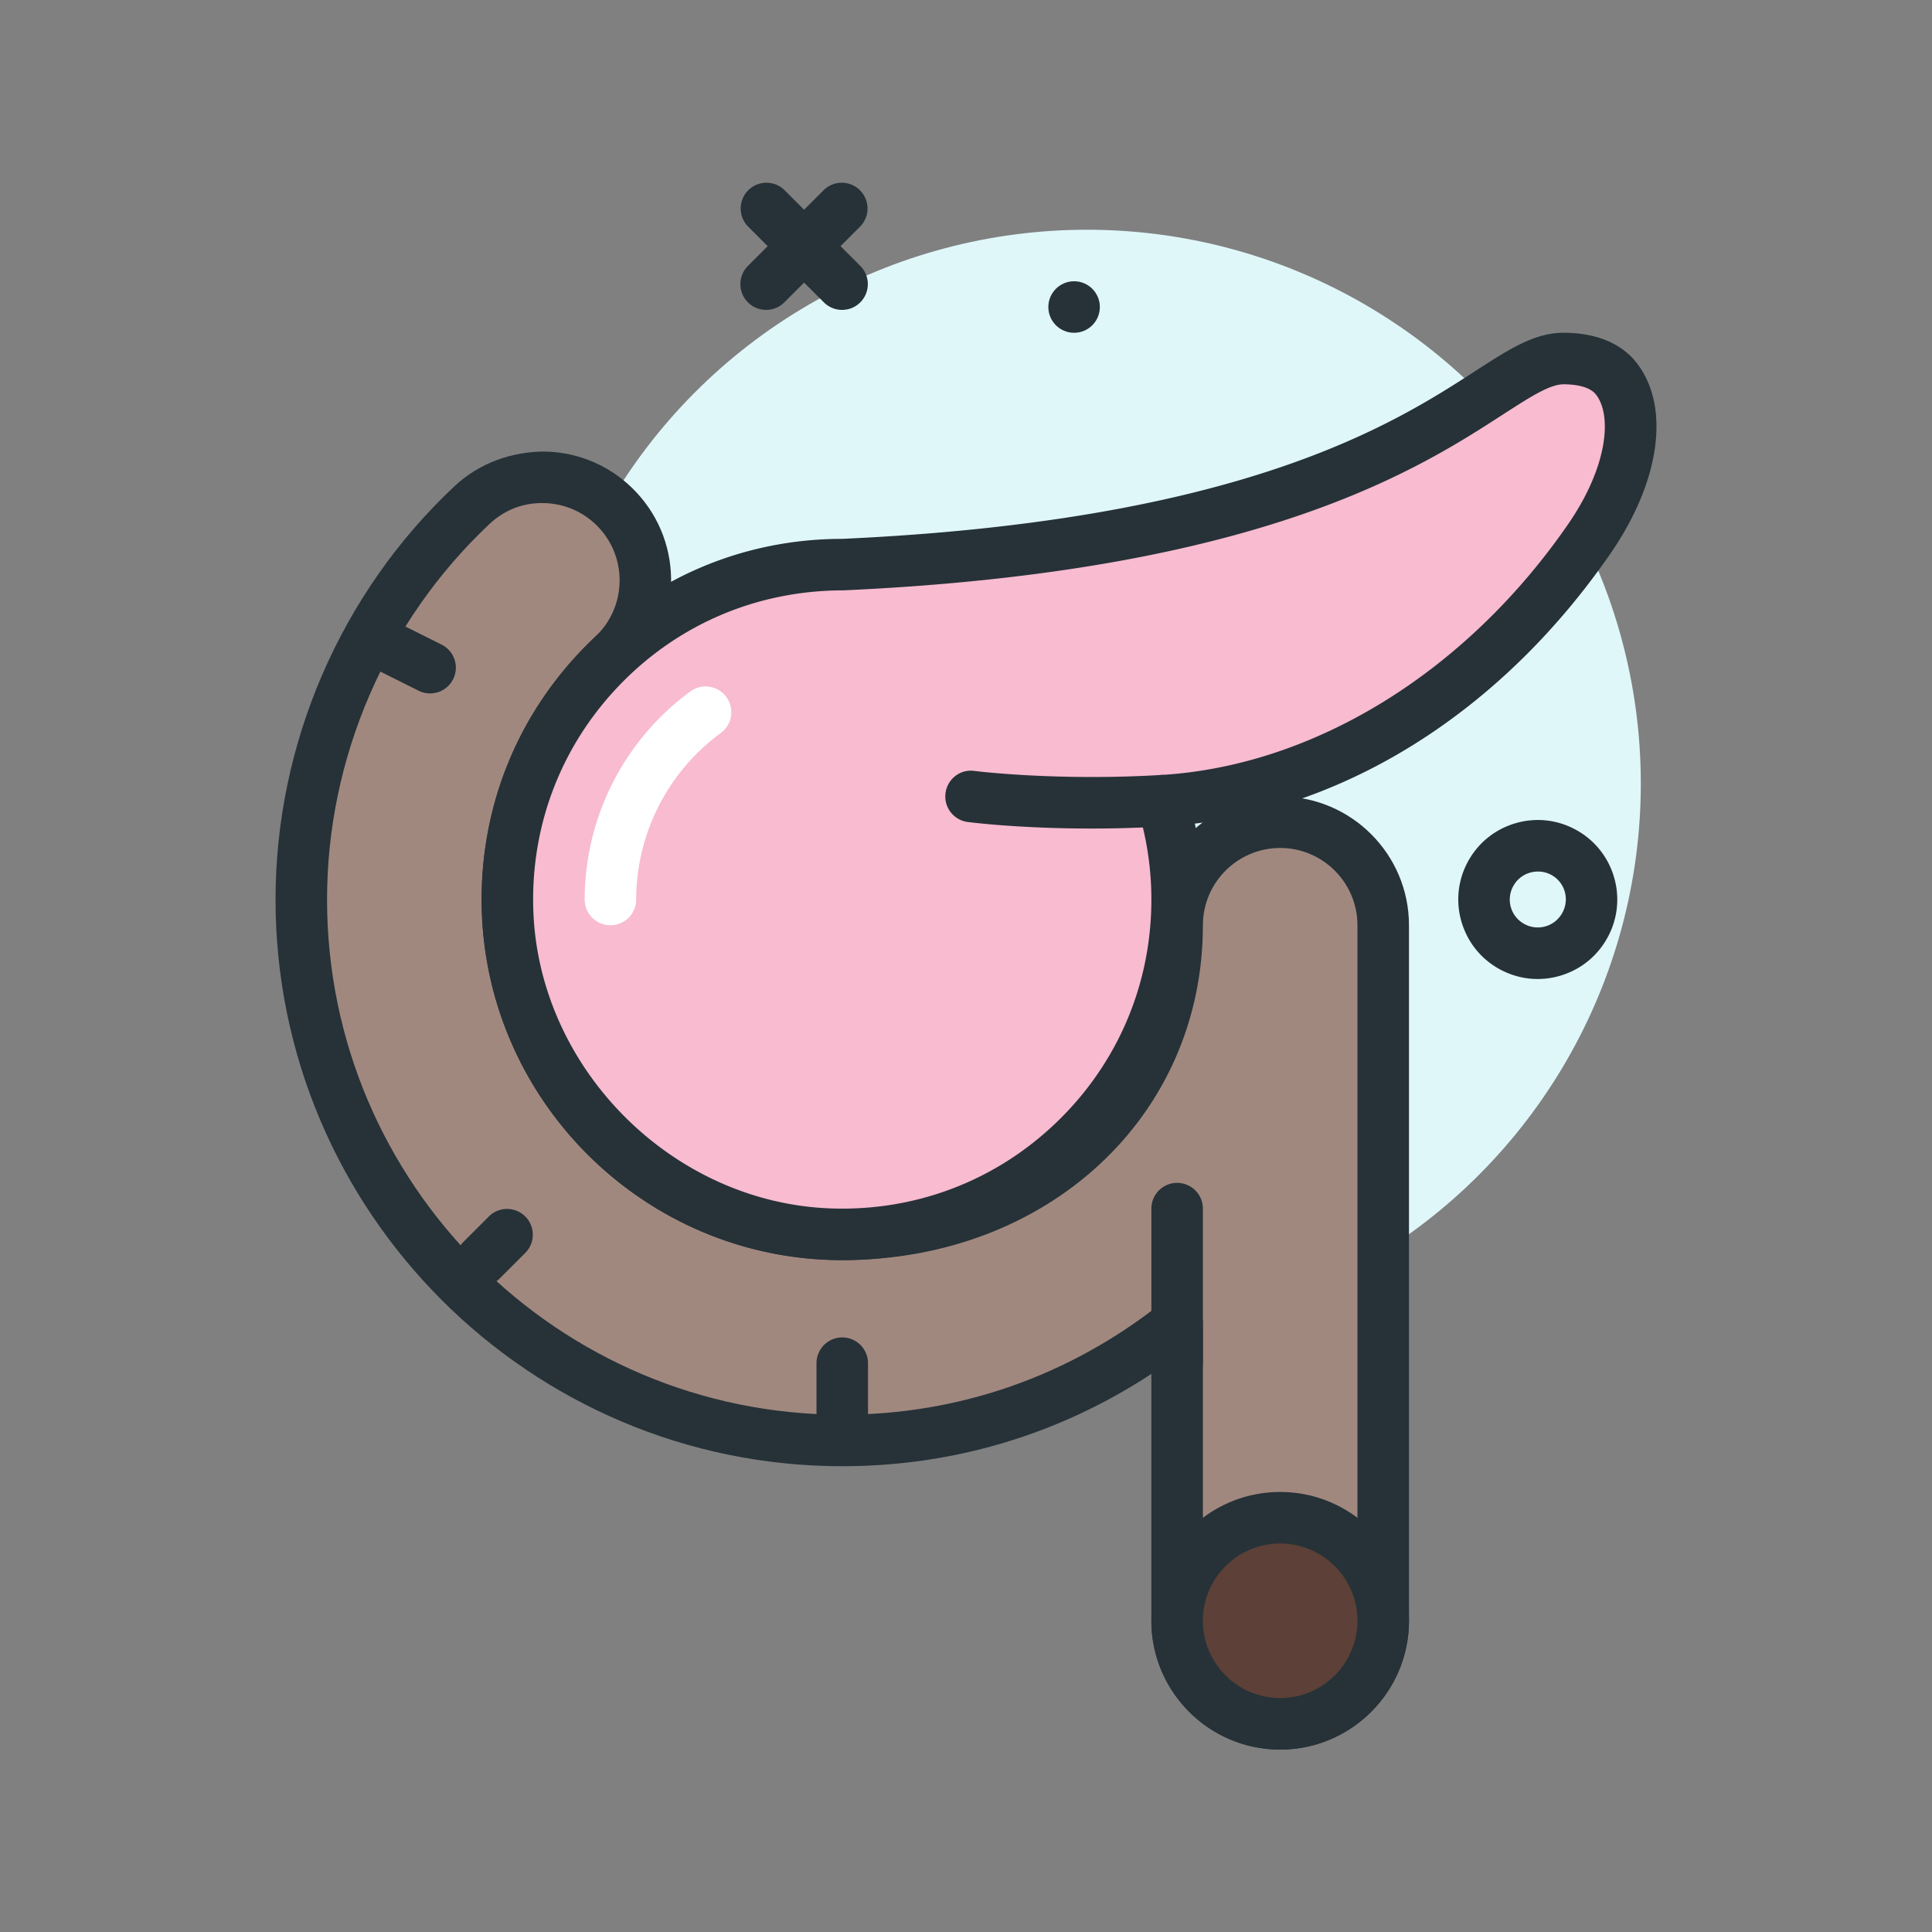
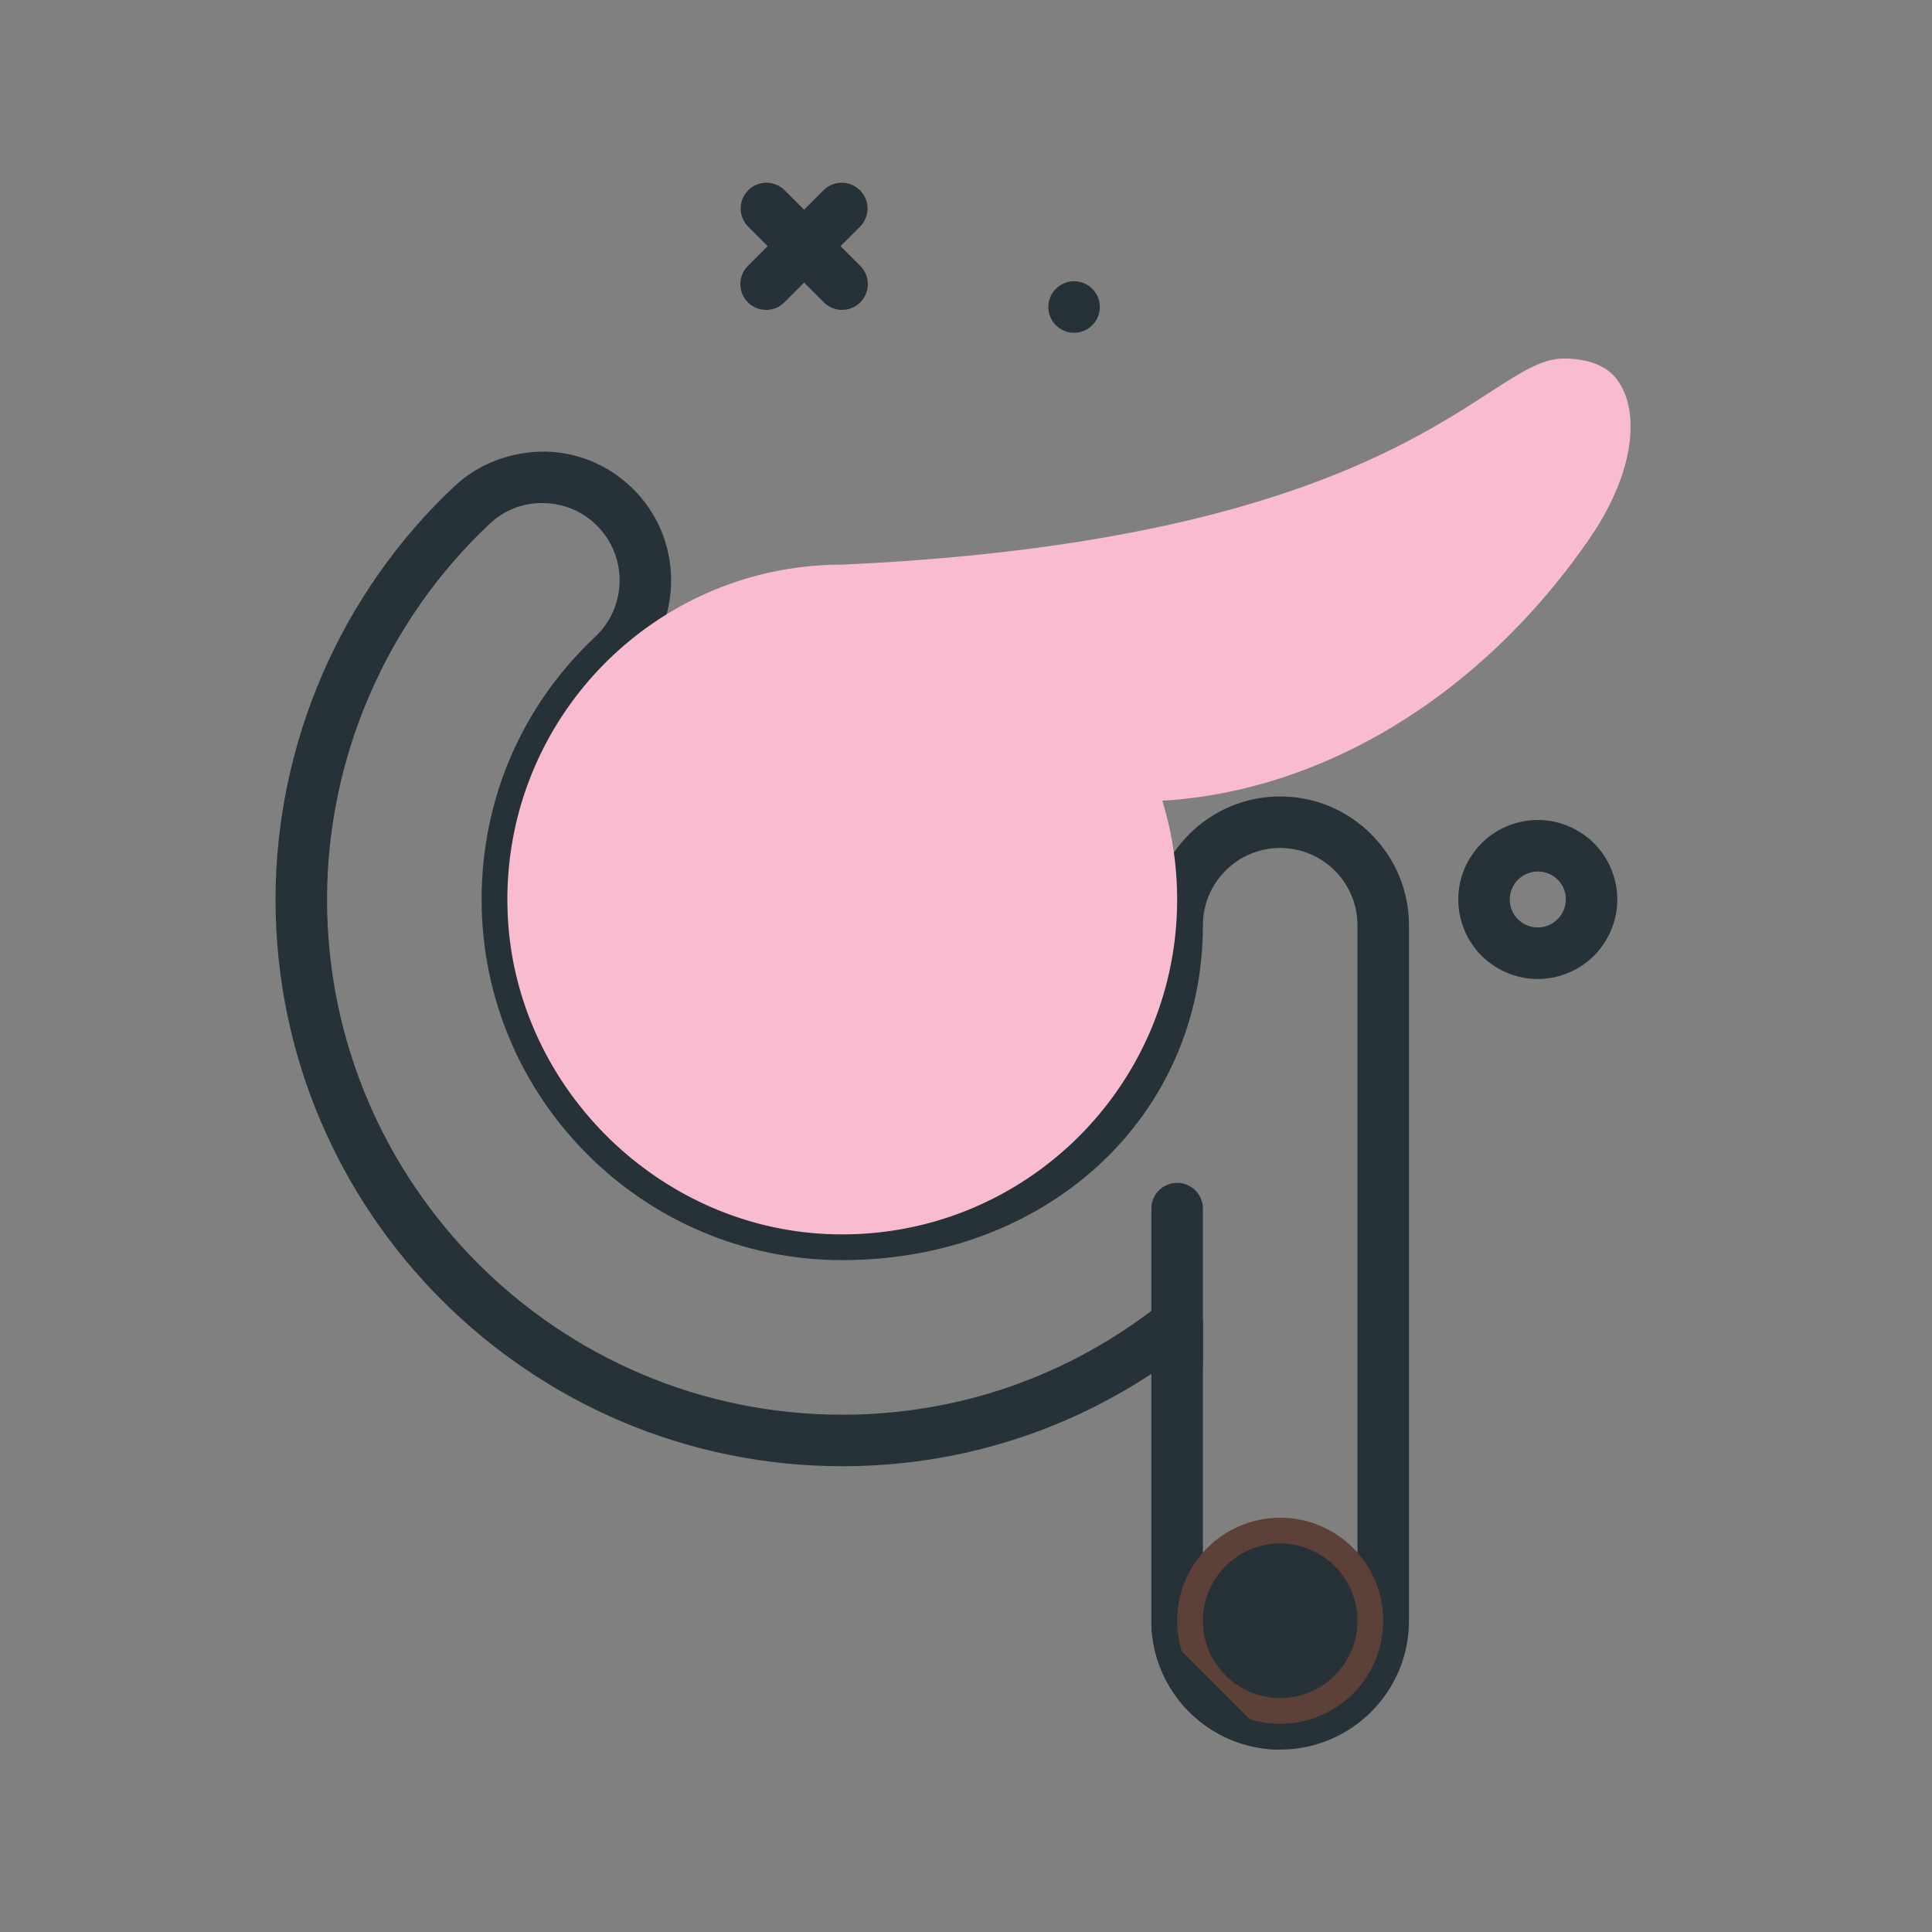
<svg xmlns="http://www.w3.org/2000/svg" width="512" height="512" viewBox="0 0 300 300">
  <rect x="0" y="0" width="300" height="300" fill="#808080" stroke="none" />
-   <circle cx="168.785" cy="121.674" fill="#e0f7fa" r="86" />
  <g fill="#263238">
    <circle cx="166.785" cy="47.674" r="4" />
    <path d="M238.769 152.018c-2.004 0-3.988-.492-5.805-1.465-2.906-1.555-5.031-4.148-5.988-7.301a12.25 12.25 0 0 1 .93-9.398c1.555-2.906 4.148-5.031 7.301-5.988s6.488-.629 9.398.93a12.26 12.26 0 0 1 5.988 7.301 12.25 12.25 0 0 1-.93 9.398c-1.555 2.906-4.148 5.031-7.301 5.988a12.35 12.35 0 0 1-3.593.535zm.02-16.684c-.422 0-.848.062-1.262.188-1.109.336-2.02 1.086-2.566 2.105a4.31 4.31 0 0 0 1.777 5.871c1.023.551 2.203.66 3.305.328 1.109-.336 2.02-1.086 2.566-2.105a4.31 4.31 0 0 0-3.82-6.387zM118.964 48.119a3.99 3.99 0 0 1-2.828-1.172 4 4 0 0 1 0-5.656l11.793-11.793a4 4 0 0 1 5.656 5.656l-11.793 11.793a3.98 3.98 0 0 1-2.828 1.172z" />
    <path d="M130.757 48.119a3.99 3.99 0 0 1-2.828-1.172l-11.793-11.793a4 4 0 0 1 5.656-5.656l11.793 11.793a4 4 0 0 1 0 5.656 3.98 3.98 0 0 1-2.828 1.172z" />
  </g>
-   <path d="m198.785 127.674c-8.836 0-16 7.164-16 16 0 28.672-23.328 48-52 48s-52-23.328-52-52c0-14.504 5.82-27.961 16.391-37.895 6.441-6.055 6.754-16.18.703-22.617-6.062-6.445-16.188-6.758-22.617-.703-16.828 15.816-26.477 38.129-26.477 61.215 0 46.316 37.684 84 84 84 19.637 0 37.681-6.825 52-18.158v46.158c0 8.836 7.164 16 16 16s16-7.164 16-16v-108c0-8.836-7.164-16-16-16z" fill="#a1887f" />
  <path d="m198.785 271.674c-11.027 0-20-8.973-20-20v-38.336c-14.309 9.402-30.75 14.336-48 14.336-48.523 0-88-39.477-88-88 0-24.188 10.109-47.562 27.738-64.129 3.887-3.66 9.008-5.484 14.309-5.422 5.34.168 10.297 2.402 13.961 6.297 7.555 8.039 7.16 20.719-.879 28.273-9.754 9.168-15.129 21.594-15.129 34.98 0 26.469 21.531 48 48 48 27.812 0 48-18.504 48-44 0-11.027 8.973-20 20-20s20 8.973 20 20v108c0 11.028-8.973 20.001-20 20.001zm-16-70.156c.594 0 1.188.133 1.742.398 1.379.668 2.258 2.066 2.258 3.602v46.156c0 6.617 5.383 12 12 12s12-5.383 12-12v-108c0-6.617-5.383-12-12-12s-12 5.383-12 12c0 29.645-24.074 52-56 52-30.879 0-56-25.121-56-56 0-15.621 6.27-30.113 17.652-40.809 4.82-4.535 5.059-12.145.527-16.965-2.199-2.336-5.176-3.68-8.379-3.777-3.293-.117-6.254 1.055-8.582 3.246-16.027 15.066-25.219 36.316-25.219 58.305 0 44.113 35.887 80 80 80 18.098 0 35.223-5.98 49.52-17.293.719-.57 1.598-.863 2.481-.863z" fill="#263238" />
  <circle cx="198.785" cy="251.674" fill="#5d4037" r="16" />
-   <path d="M198.785 271.674c-11.027 0-20-8.973-20-20s8.973-20 20-20 20 8.973 20 20-8.973 20-20 20zm0-32c-6.617 0-12 5.383-12 12s5.383 12 12 12 12-5.383 12-12-5.383-12-12-12zm-16-24a4 4 0 0 1-4-4v-24a4 4 0 1 1 8 0v24a4 4 0 0 1-4 4z" fill="#263238" />
+   <path d="M198.785 271.674c-11.027 0-20-8.973-20-20zm0-32c-6.617 0-12 5.383-12 12s5.383 12 12 12 12-5.383 12-12-5.383-12-12-12zm-16-24a4 4 0 0 1-4-4v-24a4 4 0 1 1 8 0v24a4 4 0 0 1-4 4z" fill="#263238" />
  <path d="M242.785 55.674c-12 0-24 28-112 32-29.391 0-53.087 24.384-51.961 54.026 1.017 26.768 23.167 48.919 49.936 49.936 29.642 1.126 54.026-22.57 54.026-51.961a51.98 51.98 0 0 0-2.307-15.344l.006.004c24.326-1.426 49.087-15.713 66.302-40.661 7.101-10.291 8-20 4.188-24.875-1.897-2.423-5.19-3.125-8.19-3.125z" fill="#f8bbd0" />
-   <path d="M130.808 195.674a60.13 60.13 0 0 1-2.203-.043c-29.055-1.102-52.676-24.723-53.777-53.777-.586-15.387 4.961-29.953 15.613-41.016 10.656-11.07 24.984-17.164 40.344-17.164 62.367-2.84 85.707-17.922 98.246-26.023 5.371-3.469 9.25-5.977 13.754-5.977 5.031 0 8.953 1.613 11.34 4.66 5.285 6.762 3.699 18.387-4.047 29.613-16.449 23.836-39.754 38.91-64.543 41.945a55.93 55.93 0 0 1 1.25 11.781c0 15.359-6.094 29.688-17.164 40.344-10.535 10.145-24.246 15.657-38.813 15.657zm111.977-136c-2.145 0-5.191 1.969-9.414 4.695-13.172 8.516-37.695 24.359-102.406 27.301-13.348.004-25.629 5.23-34.762 14.715S82.32 128.358 82.82 141.549c.93 24.484 21.605 45.16 46.09 46.09 13.203.496 25.68-4.25 35.164-13.383s14.711-21.414 14.711-34.582a48.03 48.03 0 0 0-2.133-14.164c-.469-1.531.016-3.195 1.238-4.23a4 4 0 0 1 2.535-.949c23.676-1.453 47.242-15.992 63.066-38.93 6.18-8.953 6.855-16.906 4.328-20.137-1.081-1.383-3.616-1.59-5.034-1.59z" fill="#263238" />
  <path d="m150.785 123.674s12.705 1.657 29.698.661" fill="#f8bbd0" />
-   <path d="M169.425 128.654c-11.207 0-18.75-.961-19.156-1.016-2.191-.285-3.734-2.289-3.449-4.48s2.277-3.762 4.48-3.449c.121.016 12.566 1.59 28.949.633 2.203-.105 4.098 1.555 4.227 3.758a4 4 0 0 1-3.758 4.227 193.36 193.36 0 0 1-11.293.327zm-102.644-20.98c-.602 0-1.211-.137-1.785-.422l-8-4a4 4 0 0 1-1.789-5.367c.988-1.976 3.391-2.773 5.367-1.789l8 4a4 4 0 0 1-1.793 7.578zm8.004 92a3.99 3.99 0 0 1-2.828-1.172 4 4 0 0 1 0-5.656l4-4a4 4 0 0 1 5.656 5.656l-4 4a3.99 3.99 0 0 1-2.828 1.172zm56 24a4 4 0 0 1-4-4v-8a4 4 0 1 1 8 0v8a4 4 0 0 1-4 4z" fill="#263238" />
-   <path d="M94.785 143.674a4 4 0 0 1-4-4 40.16 40.16 0 0 1 16.414-32.309c1.789-1.309 4.285-.914 5.59.871s.914 4.285-.871 5.59a32.13 32.13 0 0 0-13.133 25.848 4 4 0 0 1-4 4z" fill="#fff" />
</svg>